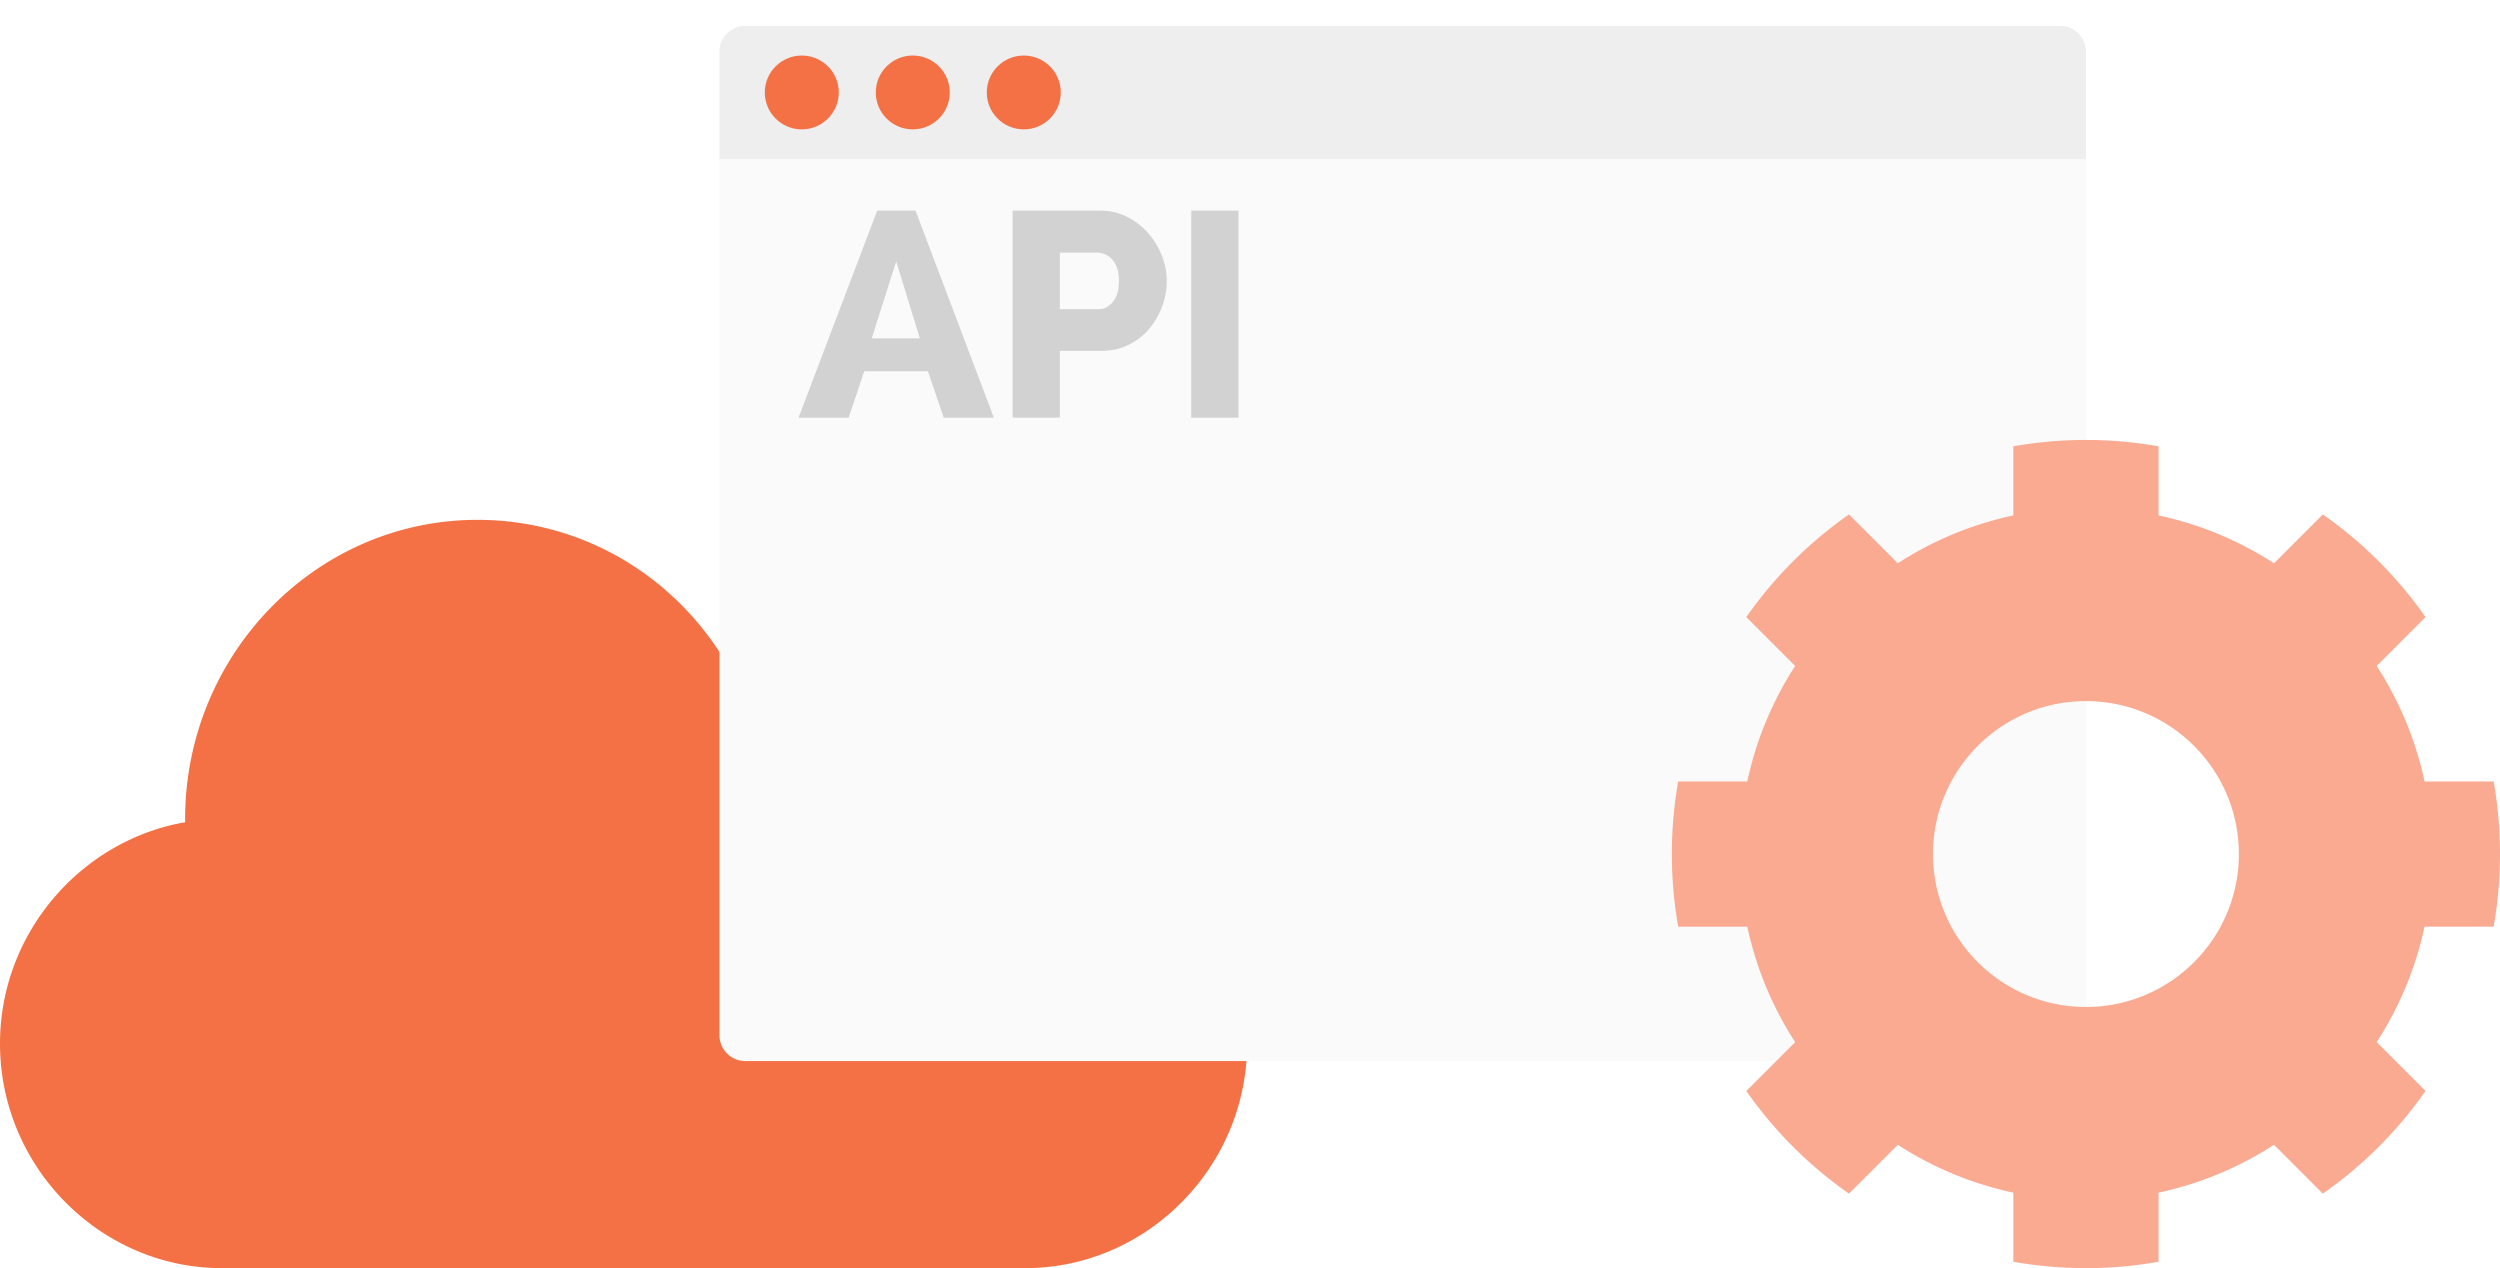
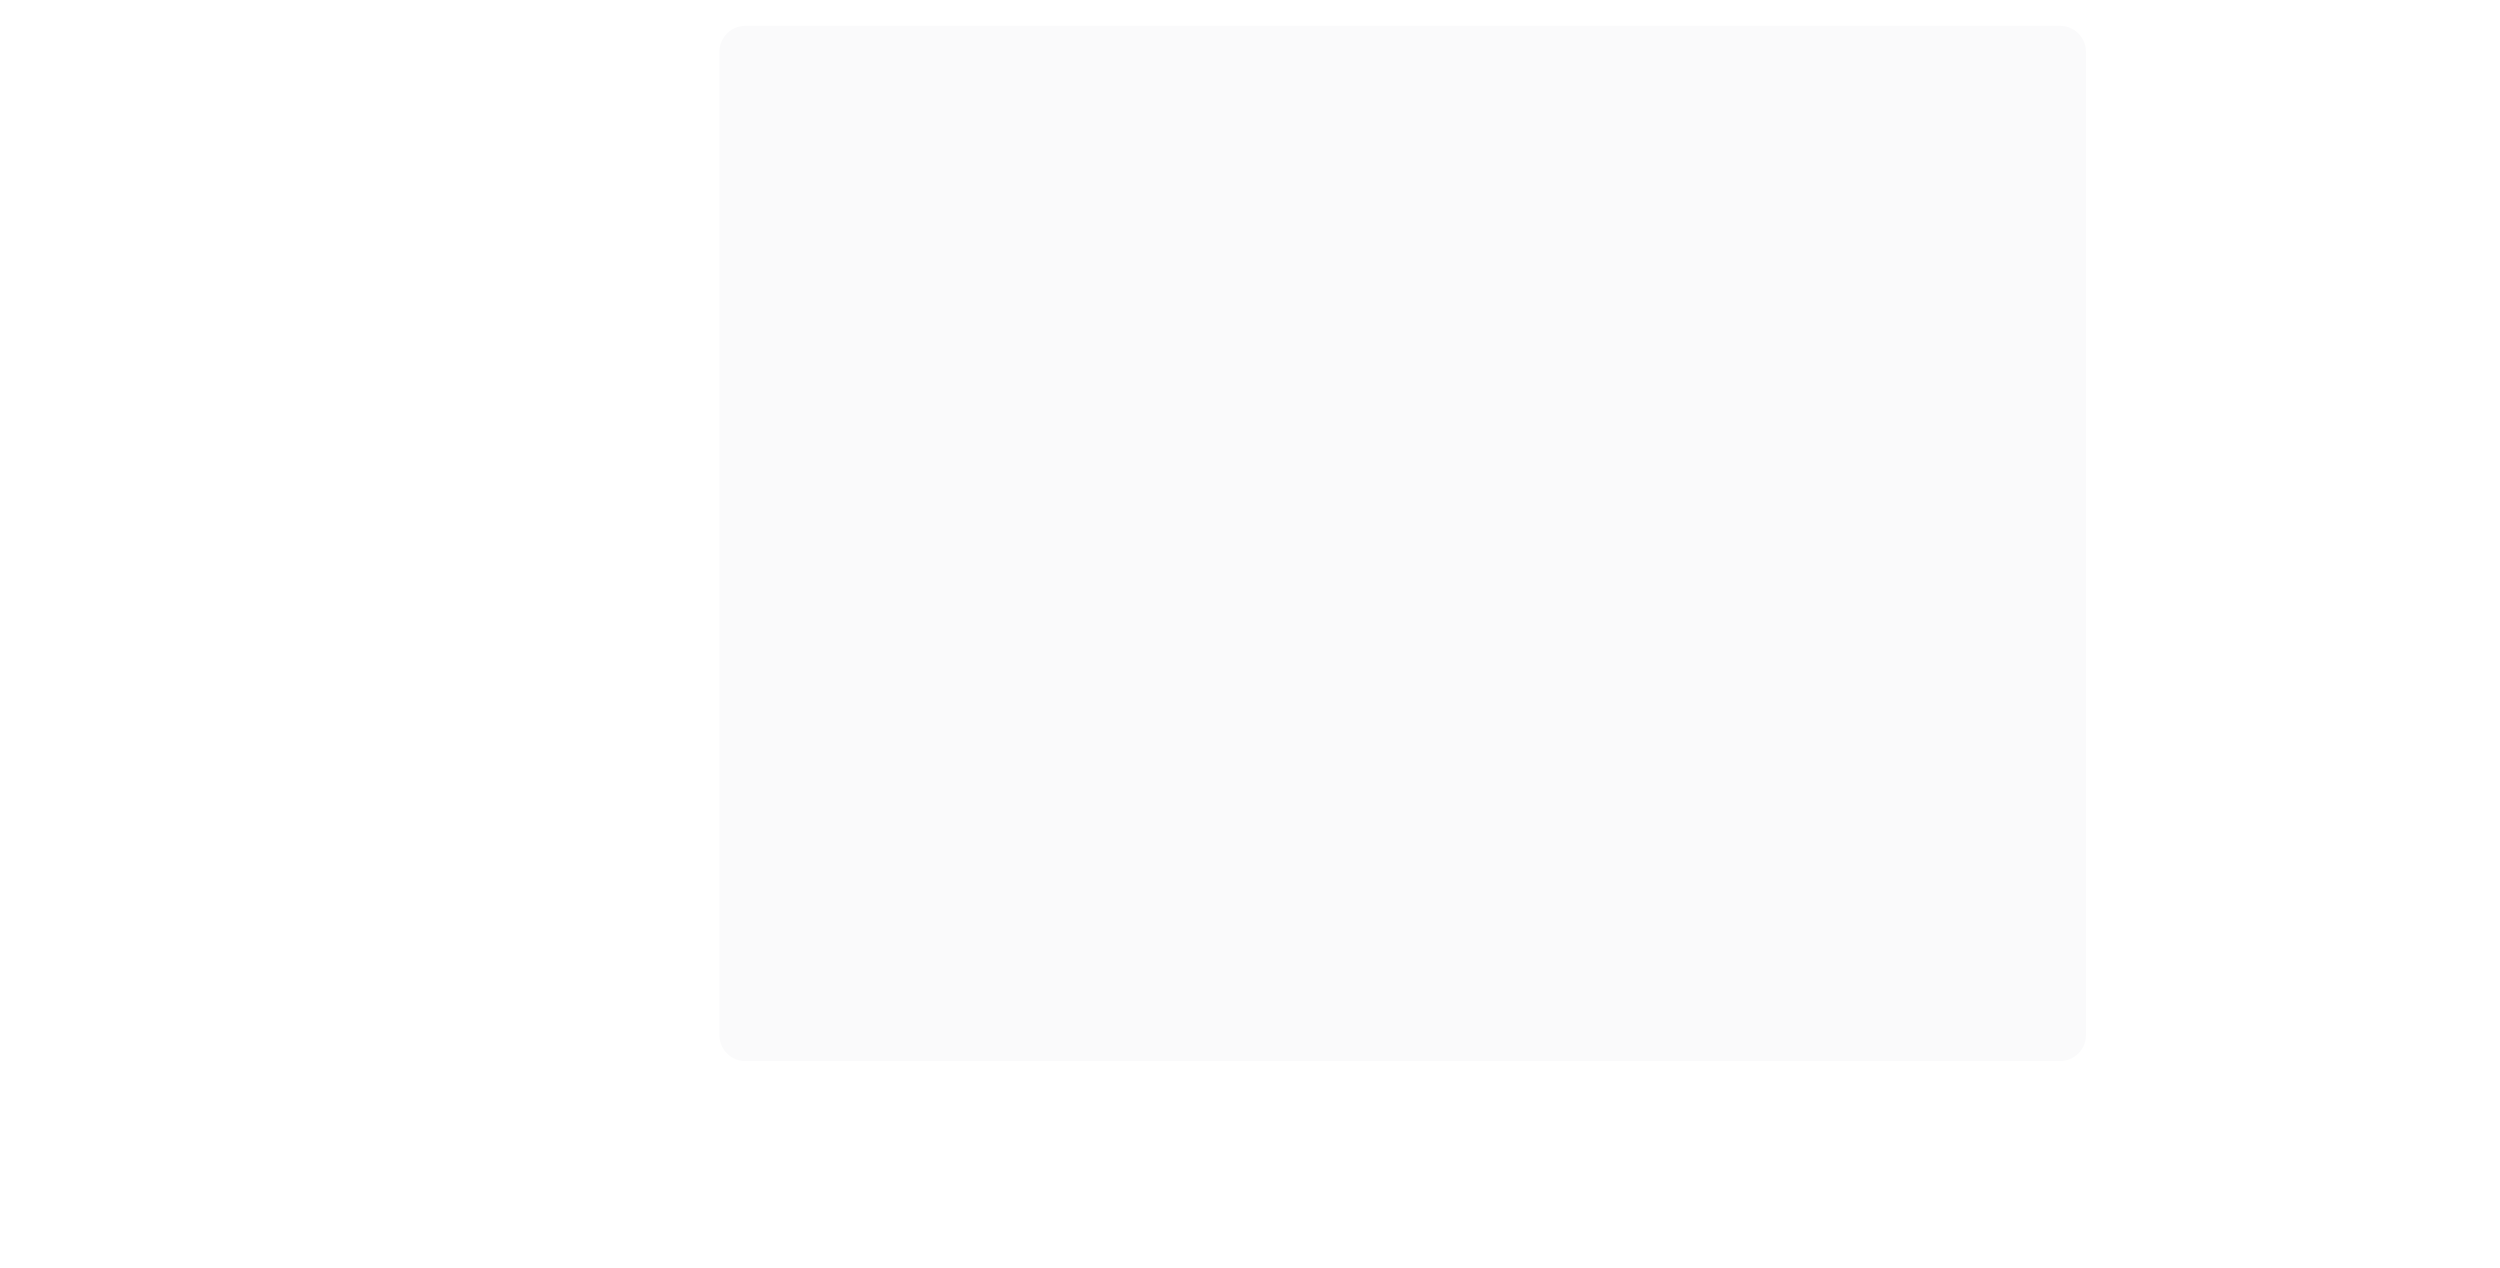
<svg xmlns="http://www.w3.org/2000/svg" width="483" height="245" viewBox="0 0 483 245" fill="none">
-   <path d="M204.677 158.776c-3.165-20.74-20.723-36.657-41.851-36.657a41.33 41.33 0 0 0-22.211 6.452c-10.078-17.345-28.222-28.137-48.378-28.137-31.138 0-56.472 25.941-56.472 57.826 0 .198 0 .403.007.6C15.76 162.312 0 180.178 0 201.63c0 23.916 19.469 43.371 42.824 43.371h155.297c23.355 0 42.824-19.455 42.824-43.371 0-21.635-16.015-39.614-36.268-42.854z" fill="#F47146" />
  <g filter="url(#a)">
    <path d="M398 0H144a5 5 0 0 0-5 5v190a5 5 0 0 0 5 5h254a5 5 0 0 0 5-5V5a5 5 0 0 0-5-5z" fill="#FAFAFB" />
-     <path d="M398 0H144a5 5 0 0 0-5 5v20.736h264V5a5 5 0 0 0-5-5z" fill="#EEE" />
-     <path d="M154.905 19.997c3.948 0 7.148-3.194 7.148-7.134 0-3.94-3.2-7.133-7.148-7.133-3.948 0-7.148 3.194-7.148 7.133 0 3.94 3.2 7.134 7.148 7.134zm21.442-.001c3.948 0 7.148-3.194 7.148-7.133 0-3.94-3.2-7.134-7.148-7.134-3.947 0-7.148 3.194-7.148 7.134 0 3.94 3.201 7.133 7.148 7.133zm21.445 0c3.947 0 7.148-3.194 7.148-7.133 0-3.94-3.201-7.134-7.148-7.134-3.948 0-7.148 3.194-7.148 7.134 0 3.94 3.2 7.133 7.148 7.133z" fill="#F47146" />
-     <path d="M154.277 75.69l15.197-39.999h7.404l15.141 40h-9.687l-3.061-8.958h-12.302l-3.006 8.958h-9.686zm18.871-30.196l-4.731 14.873h9.296l-4.565-14.873zm22.489 30.196V35.692h16.867c1.892 0 3.626.395 5.204 1.183a13.368 13.368 0 0 1 4.064 3.099 14.84 14.84 0 0 1 2.672 4.338c.649 1.616.974 3.25.974 4.901 0 1.766-.306 3.457-.918 5.07a14.514 14.514 0 0 1-2.561 4.339 12.08 12.08 0 0 1-3.98 3.042c-1.558.752-3.284 1.127-5.177 1.127h-8.016v12.901h-9.129zm9.128-20.957h7.46c1.076 0 2.005-.47 2.783-1.409.78-.938 1.169-2.31 1.169-4.112 0-.939-.121-1.747-.362-2.423-.242-.676-.566-1.239-.974-1.69a3.744 3.744 0 0 0-1.392-.985 4.196 4.196 0 0 0-1.558-.31h-7.126v10.929zm25.384 20.957V35.692h9.129v40h-9.129z" fill="#333335" fill-opacity=".2" />
  </g>
-   <path d="M459.175 128.663l9.437-9.438a80.443 80.443 0 0 0-19.836-19.837l-9.438 9.438a66.516 66.516 0 0 0-22.311-9.246V86.227A80.483 80.483 0 0 0 403 85a80.48 80.48 0 0 0-14.026 1.227V99.58a66.515 66.515 0 0 0-22.311 9.245l-9.438-9.438a80.46 80.46 0 0 0-19.837 19.837l9.438 9.438a66.512 66.512 0 0 0-9.246 22.311h-13.353A80.531 80.531 0 0 0 323 165c0 4.785.422 9.472 1.227 14.026h13.353a66.492 66.492 0 0 0 9.246 22.311l-9.438 9.438a80.47 80.47 0 0 0 19.837 19.837l9.438-9.438a66.503 66.503 0 0 0 22.311 9.246v13.353A80.529 80.529 0 0 0 403 245c4.786 0 9.473-.422 14.027-1.227V230.42a66.5 66.5 0 0 0 22.311-9.246l9.438 9.438a80.449 80.449 0 0 0 19.836-19.837l-9.437-9.438a66.533 66.533 0 0 0 9.246-22.311h13.353A80.529 80.529 0 0 0 483.001 165c0-4.786-.422-9.473-1.227-14.027h-13.353a66.536 66.536 0 0 0-9.246-22.31zM403 194.546c-16.317 0-29.545-13.228-29.545-29.546 0-16.317 13.228-29.545 29.545-29.545 16.318 0 29.546 13.228 29.546 29.545 0 16.318-13.229 29.546-29.546 29.546z" fill="#F9AA91" />
  <defs>
    <filter id="a" x="134" y="0" width="274" height="210" filterUnits="userSpaceOnUse" color-interpolation-filters="sRGB">
      <feFlood flood-opacity="0" result="BackgroundImageFix" />
      <feColorMatrix in="SourceAlpha" values="0 0 0 0 0 0 0 0 0 0 0 0 0 0 0 0 0 0 127 0" />
      <feOffset dy="5" />
      <feGaussianBlur stdDeviation="2.5" />
      <feColorMatrix values="0 0 0 0 0.022 0 0 0 0 0.054 0 0 0 0 0.138 0 0 0 0.1 0" />
      <feBlend in2="BackgroundImageFix" result="effect1_dropShadow" />
      <feBlend in="SourceGraphic" in2="effect1_dropShadow" result="shape" />
    </filter>
  </defs>
</svg>